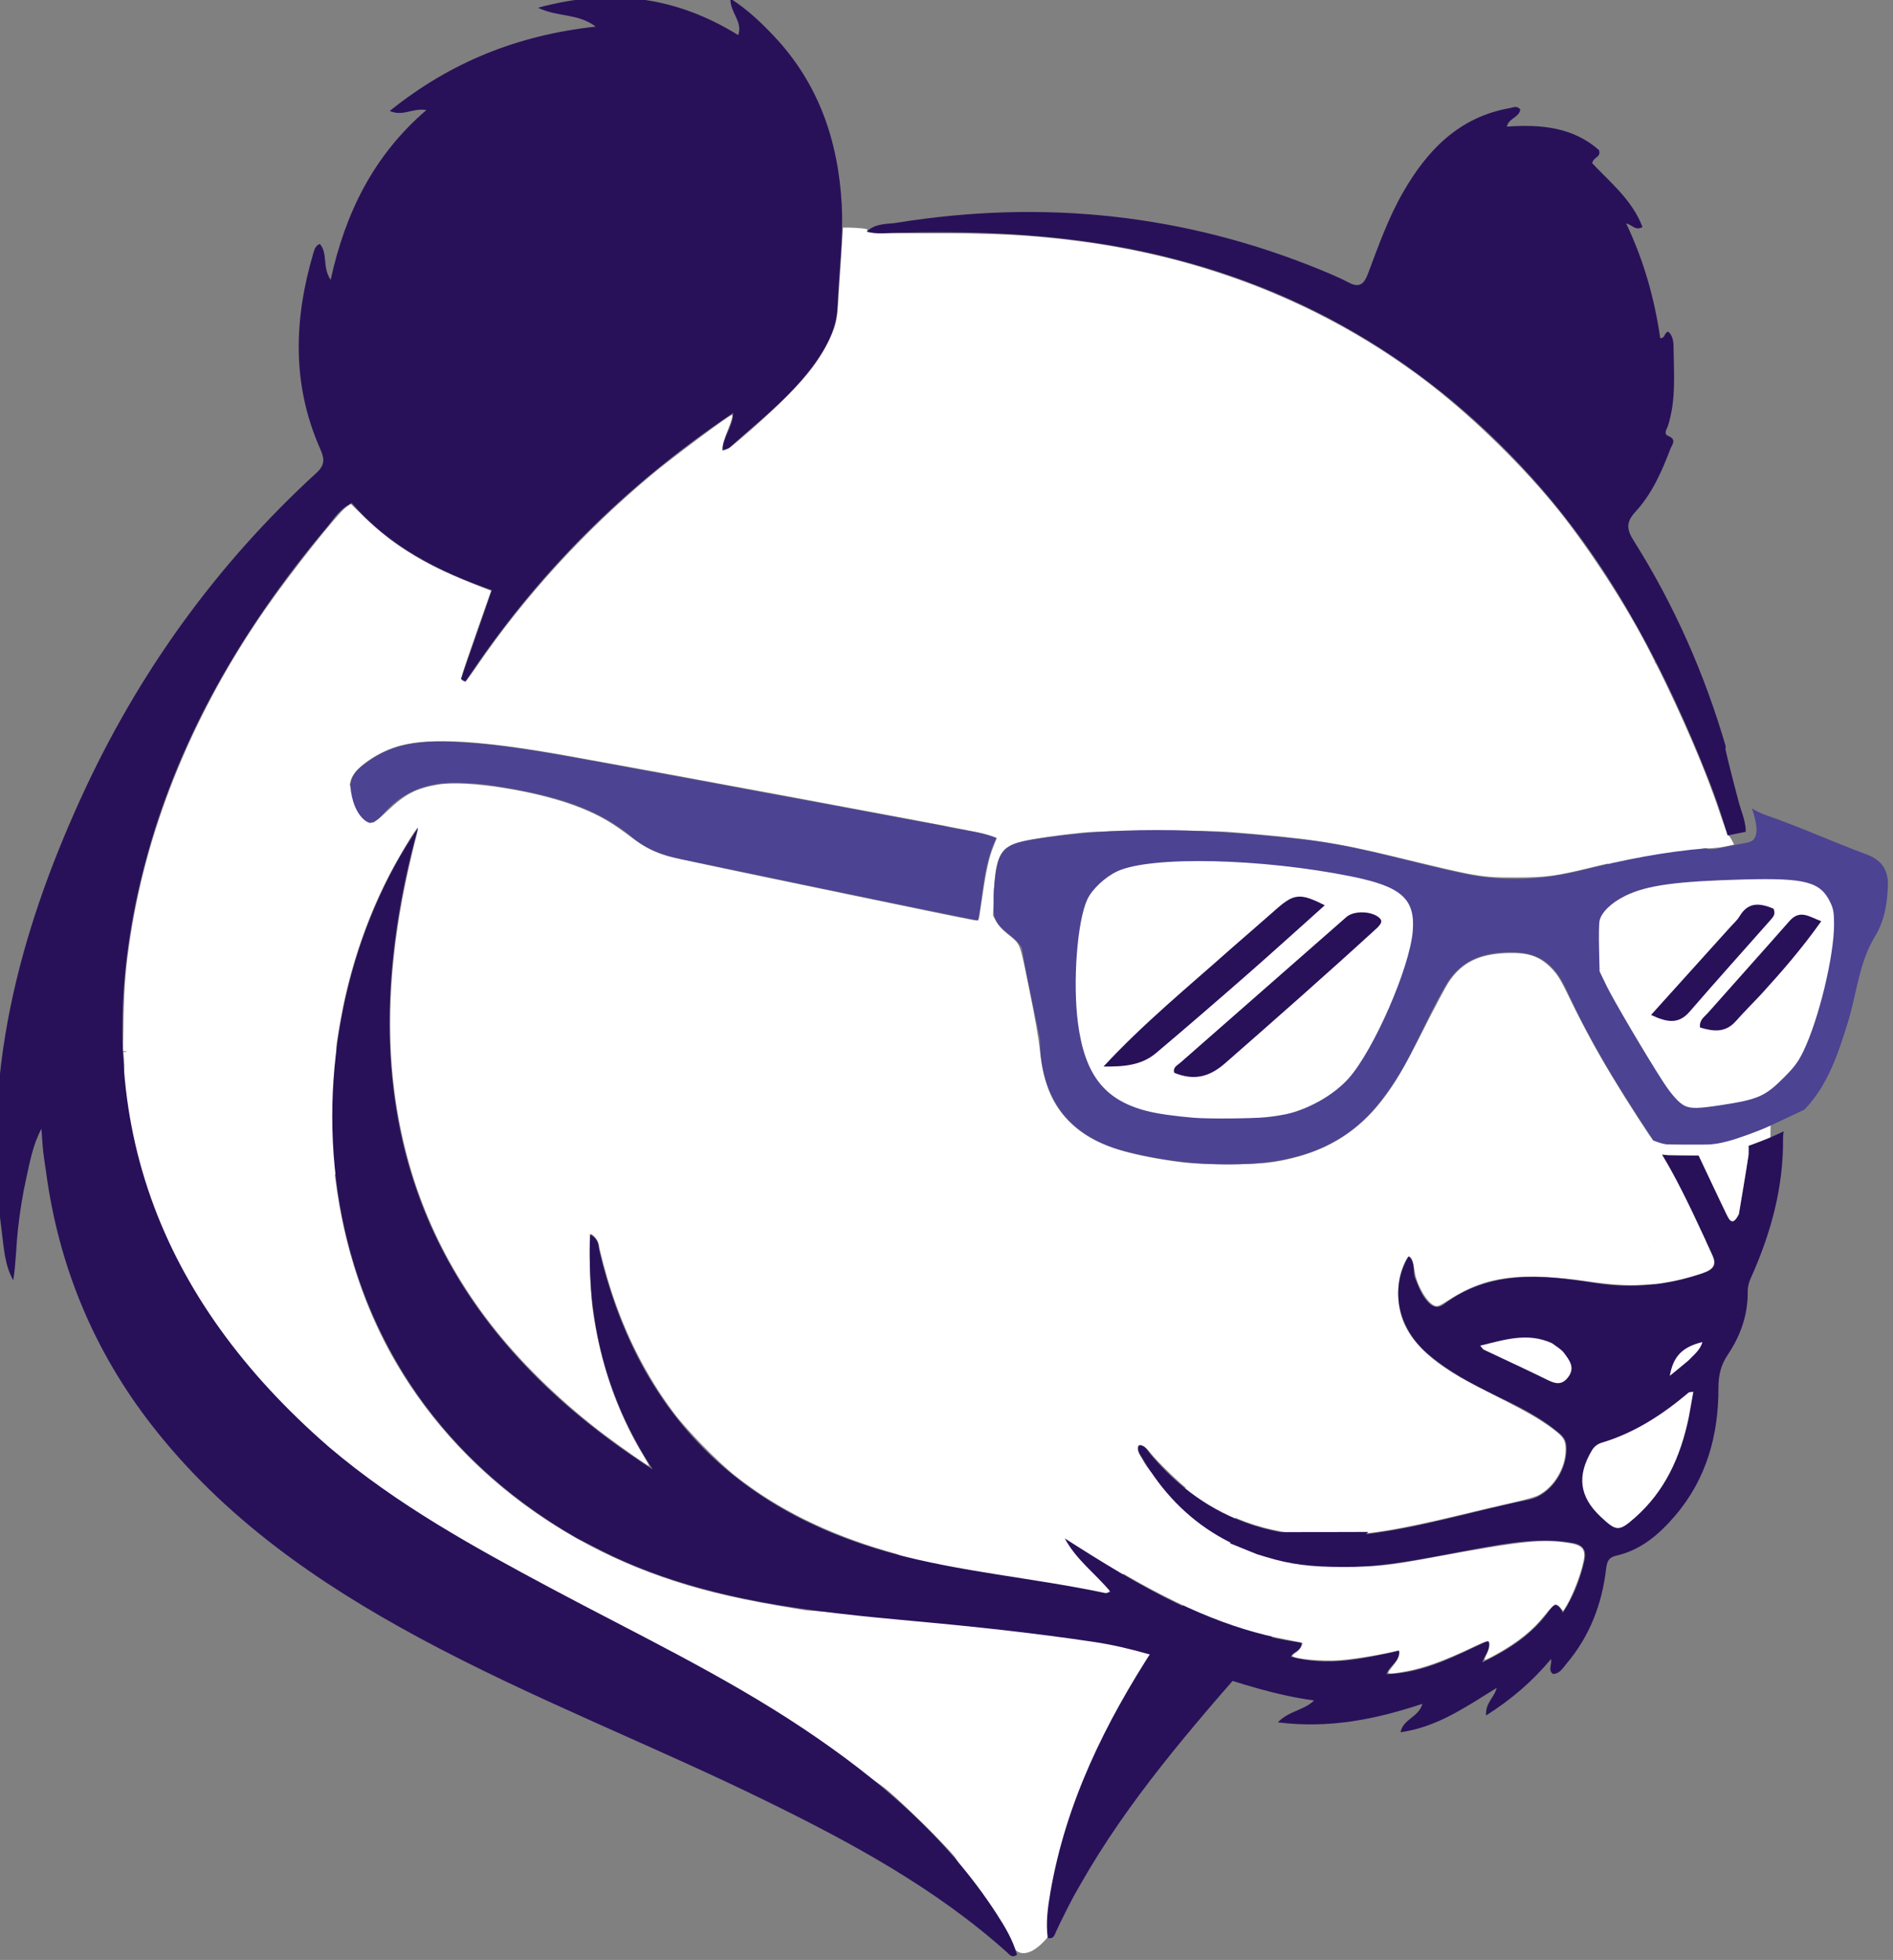
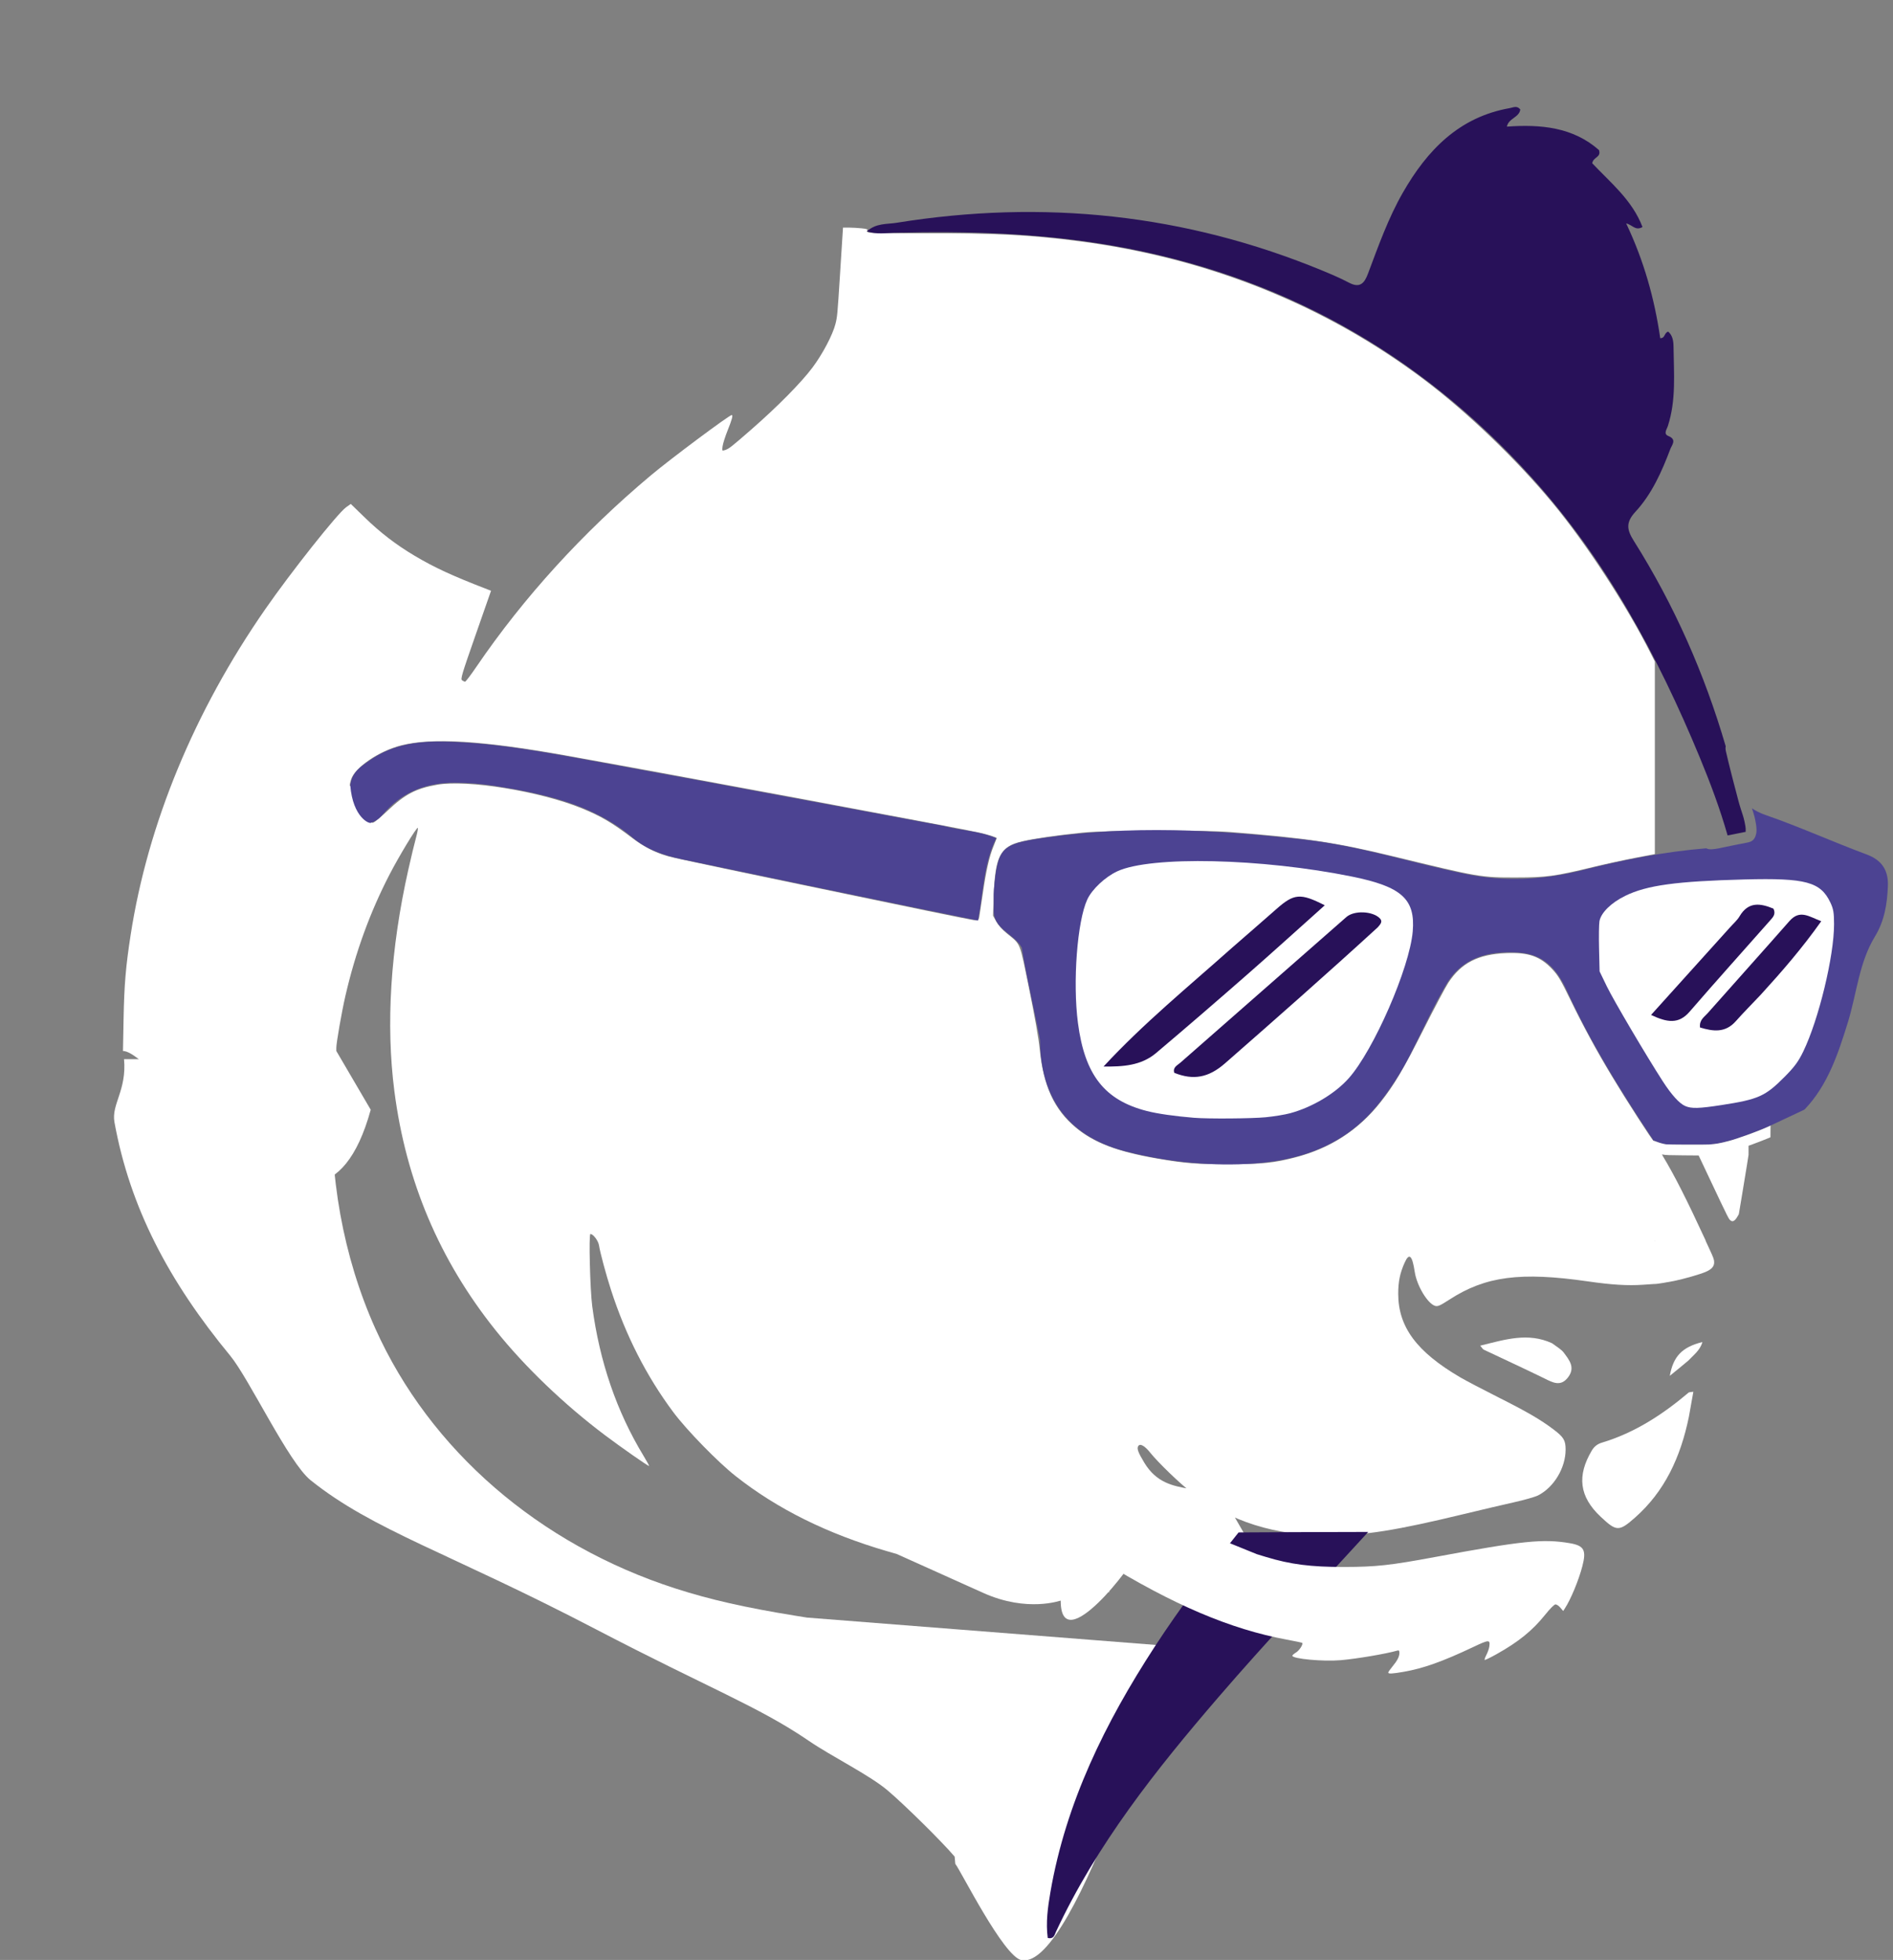
<svg xmlns="http://www.w3.org/2000/svg" xmlns:ns1="http://www.inkscape.org/namespaces/inkscape" xmlns:ns2="http://sodipodi.sourceforge.net/DTD/sodipodi-0.dtd" width="980.583" height="1015.062" viewBox="0 0 259.446 268.569" version="1.1" id="svg75858" ns1:export-filename="panda-it-logo-panda texto.png" ns1:export-xdpi="145.14285" ns1:export-ydpi="145.14285" ns1:version="1.2.2 (b0a8486541, 2022-12-01)" ns2:docname="pandait-logo.svg">
  <rect x="0" y="0" width="259.446" height="268.569" fill="#808080" stroke="none" />
  <ns2:namedview id="namedview75860" pagecolor="#ffffff" bordercolor="#000000" borderopacity="1" ns1:showpageshadow="true" ns1:pageopacity="1" ns1:pagecheckerboard="1" ns1:deskcolor="#b8b8d5" ns1:document-units="mm" showgrid="false" ns1:zoom="0.17883873" ns1:cx="2323.3222" ns1:cy="1358.766" ns1:window-width="1920" ns1:window-height="1015" ns1:window-x="0" ns1:window-y="0" ns1:window-maximized="1" ns1:current-layer="layer1" />
  <defs id="defs75855" />
  <g ns1:label="Capa 1" ns1:groupmode="layer" id="layer1" transform="translate(-34.065,-948.706)">
    <g id="g78991-7-1" transform="matrix(0.981,0,0,0.981,1292.852,529.046)">
      <g id="g72128-9-0" transform="matrix(0.427,0,0,0.427,-1295.158,-112.916)">
        <g id="g78955-1-3" transform="matrix(1.051,0,0,1.051,-262.442,1070.657)">
-           <path style="fill:#ffffff;fill-opacity:1;stroke-width:0.347" d="m 767.244,413.977 c -3.808,-15.967 24.428,-21.608 24.513,-21.523 0.451,0.451 5.947,11.933 9.042,18.887 4.781,10.745 8.513,20.174 11.13,28.116 1.193,3.622 2.347,6.645 2.565,6.717 0.217,0.072 0.705,0.739 1.083,1.481 l 0.689,1.35 -0.785,0.178 c -3.414,0.776 -4.803,0.948 -8.772,1.083 -2.483,0.085 -4.73,10.111 -10.722,10.688 l -17.145,1.651 z" id="path71808-2-0" ns2:nodetypes="scsssscssscs" />
          <path style="fill:#ffffff;fill-opacity:1;stroke-width:0.347" d="m 616.231,680.961 c -2.785,-0.599 -12.367,-2.22 -32.643,-5.524 -8.388,-1.367 -18.562,-3.353 -24.309,-4.747 -2.597,-0.63 -2.522,-0.632 24.416,-0.721 l 27.02,-0.089 6.707,2.539 c 3.418,1.294 2.96,7.523 3.48,8.143 l 0.947,1.129 -1.333,-0.048 c -0.733,-0.026 -2.661,-0.334 -4.285,-0.683 z" id="path71798-7-4" ns2:nodetypes="sssscsscsss" />
-           <path style="fill:#ffffff;fill-opacity:1;stroke-width:0.476" d="m 573.616,764.018 c -3.775,-4.481 -15.398,-15.962 -20.831,-20.578 -5.681,-4.826 -17.358,-10.532 -24.694,-15.545 -15.451,-10.557 -31.063,-16.336 -66.147,-34.632 -46.057,-24.018 -69.261,-30.738 -88.817,-46.397 -6.862,-5.494 -19.155,-31.639 -25.046,-38.778 -19.071,-23.11 -31.186,-46.037 -36.025,-72.661 -1.015,-5.582 3.86,-9.902 2.983,-19.615 l -0.204,-2.259 h 33.064 33.064 l -0.269,1.308 c -0.148,0.719 -0.501,5.052 -0.783,9.629 -1.526,24.709 3.143,50.607 13.138,72.875 16.986,37.843 50.952,67.252 93.495,80.951 10.683,3.44 21.646,5.929 37.16,8.438 l 3.728,0.603 113.429,8.893 c 0,0 -29.634,100.948 -46.619,97.737 -5.592,-1.057 -19.033,-28.081 -20.624,-29.969 z" id="path71769-0-4" ns2:nodetypes="sssssssscccsssssccss" />
+           <path style="fill:#ffffff;fill-opacity:1;stroke-width:0.476" d="m 573.616,764.018 c -3.775,-4.481 -15.398,-15.962 -20.831,-20.578 -5.681,-4.826 -17.358,-10.532 -24.694,-15.545 -15.451,-10.557 -31.063,-16.336 -66.147,-34.632 -46.057,-24.018 -69.261,-30.738 -88.817,-46.397 -6.862,-5.494 -19.155,-31.639 -25.046,-38.778 -19.071,-23.11 -31.186,-46.037 -36.025,-72.661 -1.015,-5.582 3.86,-9.902 2.983,-19.615 h 33.064 33.064 l -0.269,1.308 c -0.148,0.719 -0.501,5.052 -0.783,9.629 -1.526,24.709 3.143,50.607 13.138,72.875 16.986,37.843 50.952,67.252 93.495,80.951 10.683,3.44 21.646,5.929 37.16,8.438 l 3.728,0.603 113.429,8.893 c 0,0 -29.634,100.948 -46.619,97.737 -5.592,-1.057 -19.033,-28.081 -20.624,-29.969 z" id="path71769-0-4" ns2:nodetypes="sssssssscccsssssccss" />
          <path style="fill:#ffffff;fill-opacity:1;stroke-width:0.347" d="m 552.68,668.986 c -18.734,-5.466 -34.225,-13.144 -47.264,-23.427 -5.504,-4.34 -15.165,-14.24 -19.327,-19.805 -8.376,-11.198 -14.886,-23.962 -19.469,-38.173 -1.557,-4.827 -3.363,-11.539 -3.715,-13.809 -0.223,-1.439 -1.812,-3.555 -2.669,-3.555 -0.554,0 -0.122,17.319 0.562,22.501 2.269,17.202 7.605,32.765 15.95,46.519 1.072,1.767 1.857,3.212 1.746,3.212 -0.371,0 -8.912,-5.97 -13.724,-9.593 -12.812,-9.646 -24.982,-21.321 -34.078,-32.692 -17.47,-21.84 -27.895,-46.469 -31.492,-74.398 -2.684,-20.838 -1.214,-44.18 4.34,-68.933 0.857,-3.82 1.937,-8.313 2.399,-9.984 0.462,-1.671 0.704,-3.039 0.536,-3.039 -0.491,0 -5.79,8.758 -8.72,14.41 -6.121,11.809 -10.67,24.3 -13.809,37.923 -1.137,4.933 -2.818,14.546 -2.818,16.112 v 1.008 l 10.707,18.285 c -16.776,61.03 -66.057,-18.285 -77.127,-18.285 l 0.192,-10.158 c 0.199,-10.495 0.676,-16.137 2.191,-25.93 5.356,-34.613 19.817,-69.606 41.916,-101.431 8.091,-11.651 22.483,-29.793 25.152,-31.705 l 1.468,-1.052 4.262,4.144 c 4.937,4.801 9.87,8.588 15.639,12.008 6.238,3.698 11.66,6.197 22.689,10.459 l 1.076,0.416 -4.796,13.717 c -4.346,12.431 -4.742,13.758 -4.222,14.151 0.316,0.239 0.74,0.431 0.942,0.427 0.202,-0.004 1.774,-2.072 3.493,-4.596 14.743,-21.646 33.23,-41.93 54.348,-59.629 6.208,-5.203 24.396,-18.766 25.166,-18.766 0.45,0 0.086,1.381 -1.222,4.642 -0.774,1.929 -1.501,4.191 -1.615,5.029 -0.203,1.48 -0.186,1.515 0.625,1.272 1.303,-0.39 1.835,-0.803 8.3,-6.44 8.081,-7.046 15.525,-14.577 19.036,-19.262 3.145,-4.196 6.322,-10.222 7.17,-13.601 0.567,-2.259 0.607,-2.697 1.393,-15.049 0.273,-4.297 0.599,-9.415 0.724,-11.373 l 0.227,-3.56 h 1.822 c 1.002,0 2.783,0.1 3.958,0.223 1.646,0.172 2.054,0.322 1.778,0.655 -0.266,0.321 -0.11,0.497 0.606,0.685 0.53,0.14 8.387,0.228 17.46,0.196 21.112,-0.074 32.654,0.519 47.576,2.445 40.298,5.202 76.938,19.888 107.869,43.237 13.425,10.134 28.662,24.776 39.894,38.335 10.483,12.655 22.955,31.779 30.514,46.79 l 1.262,2.505 v 29.965 29.965 l -6.094,1.161 c -3.352,0.638 -9.241,1.922 -13.087,2.852 -12.009,2.905 -14.511,3.244 -24.054,3.258 -10.913,0.017 -11.52,-0.088 -38.2,-6.568 -17.737,-4.308 -26.914,-5.679 -50.528,-7.551 -9.103,-0.721 -38.49,-0.614 -46.187,0.169 -7.908,0.804 -15.041,1.835 -18.855,2.724 -6.801,1.585 -8.389,4.649 -8.813,17.006 l -0.21,6.115 0.977,1.796 c 0.613,1.126 1.829,2.494 3.261,3.668 4.507,3.695 3.933,2.271 7.029,17.445 1.722,8.438 2.94,15.381 3.257,18.562 1.154,11.563 4.494,18.843 11.229,24.475 5.647,4.722 13.03,7.528 25.435,9.667 8.488,1.464 12.142,1.751 22.183,1.741 10.271,-0.01 14.134,-0.4 20.615,-2.085 10.99,-2.856 19.65,-8.436 26.565,-17.118 4.219,-5.297 7.218,-10.359 13.429,-22.67 3.338,-6.616 6.822,-13.181 7.742,-14.59 4.026,-6.163 9.261,-8.854 17.946,-9.226 6.994,-0.3 10.666,0.98 14.464,5.039 1.768,1.89 2.607,3.3 5.487,9.221 4.139,8.508 8.138,15.879 13.063,24.073 4.536,7.547 12.592,20.032 13.028,20.19 0.188,0.068 0.318,9.174 0.318,22.279 v 22.163 l -3.73,0.254 c -4.736,0.323 -9.708,0.019 -17.037,-1.04 -21.087,-3.048 -31.965,-1.619 -43.22,5.676 -2.803,1.817 -3.551,2.155 -4.333,1.959 -2.344,-0.588 -5.772,-6.243 -6.428,-10.602 -0.78,-5.187 -1.72,-6.046 -3.144,-2.873 -1.447,3.225 -1.995,5.868 -1.998,9.645 -0.009,10.348 5.735,18.102 19.291,26.042 1.719,1.007 7.052,3.806 11.851,6.219 9.032,4.543 13.197,6.967 17.258,10.046 3.119,2.365 3.708,3.354 3.708,6.228 0,5.711 -3.647,11.774 -8.582,14.268 -0.914,0.462 -4.24,1.414 -7.392,2.116 -3.151,0.702 -10.261,2.371 -15.8,3.709 -20.955,5.062 -30.66,6.608 -41.673,6.639 -17.128,0.048 -30.529,-4.164 -43.235,-13.589 -3.139,-2.329 -10.172,-9.104 -12.568,-12.107 -1.778,-2.23 -3.207,-3.032 -3.795,-2.13 -0.491,0.753 -0.045,1.979 1.877,5.161 7.613,12.604 20.537,3.77 27.669,16.122 l 7.131,12.35 -25.698,0.004 -25.698,0.004 -3.011,9.687 c -0.799,2.572 9.278,-6.975 -5.15,-14.42 -0.222,-0.115 20.715,4.63 21.479,5.721 0.764,1.091 -22.735,32.189 -22.735,13.474 0,-0.087 -10.325,3.804 -24.13,-2.405 l -26.878,-12.09 -2.952,-0.861 z m 28.607,-197.48 c 0.114,-0.621 0.603,-3.853 1.085,-7.182 1.052,-7.265 2.013,-11.508 3.346,-14.779 0.546,-1.339 0.993,-2.472 0.993,-2.517 0.004,-0.272 -2.81,-1.166 -5.603,-1.779 -7.252,-1.593 -97.582,-18.431 -128.829,-24.015 -25.62,-4.578 -41.345,-5.536 -50.925,-3.102 -7.009,1.781 -14.522,6.915 -15.655,10.698 -0.575,1.92 -0.519,2.133 0.565,2.133 1.786,0 3.994,1.418 4.849,3.112 0.65,1.289 0.781,2.115 0.781,4.916 0,3.28 0.019,3.362 0.751,3.17 0.413,-0.108 2.415,-1.773 4.449,-3.701 5.408,-5.125 8.821,-6.912 15.406,-8.066 9.456,-1.658 32.12,2.038 45.101,7.355 5.943,2.434 9.409,4.475 15.687,9.236 3.62,2.745 6.987,4.466 11.021,5.631 2.538,0.733 17.824,3.954 80.872,17.038 7.735,1.605 14.477,2.933 14.981,2.95 0.769,0.026 0.95,-0.151 1.124,-1.098 z" id="path71794-9-4" ns2:nodetypes="cssssssssssssssssscccsssscssscsssssssssssssscssssssssscccsssssssscsssssscsssssssssscsssssscssssssssssssscccssssscccssssssssssssssssssss" />
-           <path d="m 349.364,476.441 c -40.957,59.734 -42.165,168.32 49.316,220.953 4.19,2.125 7.997,4.199 11.924,6.016 29.723,13.753 61.671,17.044 93.719,19.959 18.546,1.687 37.049,3.676 55.492,6.438 23.563,3.529 44.895,15.037 68.516,18.211 -3.004,3.046 -7.658,3.128 -11.301,6.816 15.887,1.993 30.328,-0.877 45.025,-5.77 -1.185,4.268 -5.969,4.639 -6.807,8.855 11.512,-1.636 20.42,-7.955 29.938,-13.816 -0.762,3.076 -3.569,4.638 -3.314,8.594 8.005,-5.072 14.472,-10.686 20.23,-17.574 0.327,1.833 -1.017,3.388 0.574,4.65 2.129,-0.031 3.045,-1.796 4.188,-3.143 7.229,-8.52 11.071,-18.501 12.371,-29.494 0.262,-2.215 0.655,-3.617 3.203,-4.195 7.657,-1.736 13.346,-6.64 18.275,-12.408 9.775,-11.438 13.532,-25.035 13.502,-39.801 -0.008,-3.806 0.71,-7.061 2.885,-10.287 3.973,-5.895 6.318,-12.456 6.229,-19.703 -0.019,-1.541 0.397,-2.94 1.021,-4.33 6.205,-13.816 10.144,-28.157 9.979,-43.438 -0.008,-0.734 0.058,-1.431 0.203,-2.1 -0.073,0.036 -0.148,0.069 -0.221,0.105 -1.474,0.701 -2.962,1.365 -4.453,2.027 -1.152,0.491 -2.329,0.921 -3.492,1.385 -0.926,0.35 -1.856,0.69 -2.791,1.016 0.168,1.084 0.084,2.318 -0.027,3.088 -0.875,6.057 -1.952,12.084 -2.953,18.123 -1.719,3.629 -2.855,2.3 -3.814,0.293 -2.904,-6.078 -5.783,-12.203 -8.773,-18.529 -0.884,-5.1e-4 -1.768,-0.002 -2.652,-0.002 -0.897,-4e-5 -1.794,9.3e-4 -2.691,0 -0.65,-10e-4 -1.299,-0.003 -1.949,-0.008 -0.64,-0.006 -1.28,-0.013 -1.92,-0.041 -0.681,-0.035 -1.363,-0.084 -2.033,-0.215 -0.037,-0.008 -0.074,-0.019 -0.111,-0.027 6.078,10.064 10.801,20.746 15.74,31.359 1.392,2.991 0.266,4.443 -2.756,5.504 -11.075,3.888 -22.314,4.953 -33.928,3.121 -16.313,-2.574 -32.558,-4.152 -47.01,6.658 -1.812,1.356 -3.378,0.87 -4.854,-0.652 -2.038,-2.103 -2.925,-4.787 -4.033,-7.398 -0.927,-2.184 0.255,-5.036 -2.059,-6.904 -5.957,10.132 -3.482,22.324 6.213,30.57 6.266,5.33 13.518,9.132 20.859,12.721 6.591,3.222 13.226,6.337 18.957,11.029 1.419,1.161 2.831,2.191 3.061,4.305 0.783,7.224 -4.588,15.692 -11.6,17.115 -16.621,3.374 -32.867,8.496 -49.752,10.627 -26.951,3.401 -50.166,-3.422 -68.109,-24.781 -0.964,-1.148 -1.627,-2.909 -3.631,-2.67 -0.618,1.772 0.469,2.786 1.105,3.877 12.437,21.335 31.513,31.777 55.676,33.721 16.498,1.327 32.411,-2.631 48.455,-5.496 9.812,-1.753 19.647,-3.589 29.732,-1.834 3.514,0.612 4.491,2.386 3.773,5.541 -1.295,5.689 -3.332,11.072 -6.719,16.217 -2.244,-4.598 -3.624,-1.419 -4.91,0.273 -5.161,6.791 -12.012,11.232 -20.166,15.201 0.787,-2.53 2.774,-3.899 1.828,-6.773 -10.122,4.723 -20.005,10.066 -31.623,10.436 0.839,-2.79 4.029,-3.647 3.914,-7.277 -11.177,2.443 -22.269,4.968 -33.729,1.824 0.927,-1.885 3.473,-1.664 3.281,-4.35 -27.498,-3.793 -50.685,-17.802 -73.643,-32.475 3.522,6.628 9.503,10.933 14.246,16.635 -0.936,0.25 -1.28,0.459 -1.564,0.398 -22.28,-4.74 -45.158,-6.524 -67.131,-12.598 -48.636,-13.445 -78.957,-44.884 -90.5,-94.195 -0.32,-1.369 0.068,-3.299 -2.801,-4.809 -1.15,27.046 5.055,51.112 19.465,73.104 -74.24,-47.698 -96.385,-114.762 -73.076,-199.672 z" id="path71413-3-4" style="fill:#281159;fill-opacity:1" transform="translate(57.185,-32.609)" />
-           <path fill="#000000" opacity="1" stroke="none" d="m 321.757,669.224 c 21.13,17.931 44.929,31.003 68.898,43.813 26.581,14.207 53.872,27.148 78.998,43.96 23.308,15.596 44.367,33.578 59.808,57.38 2.603,4.012 5.08,8.127 6.386,12.793 -1.587,1.147 -2.353,-0.077 -3.124,-0.767 -22.341,-19.999 -48.4,-34.074 -75.082,-47.152 -35.741,-17.518 -72.97,-31.875 -108.044,-50.808 -31.629,-17.074 -60.738,-37.343 -83.097,-66.08 -18.106,-23.27 -28.981,-49.569 -32.911,-78.766 -0.288,-2.14 -0.664,-4.27 -0.898,-6.416 -0.233,-2.138 -0.339,-4.289 -0.552,-7.121 -2.704,5.131 -3.568,10.239 -4.677,15.202 -1.194,5.344 -2.055,10.789 -2.648,16.235 -0.567,5.197 -0.603,10.453 -1.444,15.754 -2.738,-4.822 -2.922,-10.231 -3.619,-15.452 -6.346,-47.527 5.156,-91.866 24.666,-134.615 17.641,-38.653 42.003,-72.578 73.392,-101.305 3.019,-2.763 2.206,-4.927 0.932,-7.839 -8.696,-19.892 -7.974,-40.124 -1.952,-60.504 0.32,-1.082 0.617,-2.266 2.01,-2.879 2.596,3.012 0.689,7.244 3.38,11.175 4.54,-20.682 13.233,-38.608 29.811,-52.84 -4.428,-0.721 -7.231,2.131 -11.417,0.288 18.874,-15.168 39.716,-23.578 64.134,-26.248 -5.679,-4.254 -11.809,-2.871 -17.976,-5.88 22.791,-6.19 43.053,-3.426 62.332,8.528 1.446,-4.334 -2.468,-6.78 -2.454,-11.394 5.509,3.54 9.603,7.518 13.463,11.586 13.941,14.692 20.124,32.621 21.207,52.555 0.571,10.516 -0.917,20.949 -1.29,31.427 -0.301,8.459 -4.676,15.155 -9.743,21.452 -6.937,8.621 -15.712,15.343 -23.86,22.709 -0.433,0.391 -1.166,0.45 -2.15,0.804 -0.073,-4.024 3.066,-6.779 3.255,-11.553 -33.8,22.692 -61.376,50.272 -83.321,83.587 -0.477,-0.252 -0.955,-0.504 -1.432,-0.755 3.15,-9.049 6.3,-18.099 9.627,-27.659 -16.791,-5.895 -32.097,-13.706 -43.62,-27.119 -3.756,1.808 -5.451,4.8 -7.55,7.301 -28.141,33.523 -49.446,70.748 -58.99,113.774 -15.402,69.432 6.165,126.523 59.55,172.829 z" id="path71263-6-7" transform="translate(57.185,-32.609)" style="fill:#281159;fill-opacity:1" />
          <path style="fill:#281159;fill-opacity:1" d="m 662.009,663.113 c -9.198,11.521 -18.107,23.265 -26.169,35.661 -15.291,23.509 -27.575,48.327 -32.404,76.284 -0.814,4.713 -1.472,9.47 -0.837,14.274 1.91,0.431 2.132,-0.998 2.569,-1.935 12.669,-27.176 31.089,-50.37 50.472,-72.892 15.13,-17.579 31.094,-34.419 46.732,-51.546 -6.407,0.014 -11.285,0.019 -22.743,0.063 -0.802,0.003 -9.135,0.049 -17.62,0.091 z" id="path78922-0-6" />
          <path d="m 746.403,651.928 c -0.484,2.72 -0.935,5.255 -1.387,7.789 -2.611,12.666 -7.531,23.211 -16.75,31.369 -5.053,4.471 -5.82,4.354 -10.752,-0.281 -6.599,-6.202 -7.431,-12.702 -2.689,-20.633 0.734,-1.227 1.789,-2 3.078,-2.387 10.238,-3.067 18.947,-8.763 27.016,-15.584 0.206,-0.174 0.602,-0.121 1.484,-0.273 z" id="path71425-6-3" style="fill:#ffffff" transform="translate(57.185,-32.609)" />
          <path d="m 749.22,636.459 c -0.706,2.583 -2.767,4.051 -4.426,5.818 -2.149,1.803 -3.798,3.141 -5.723,4.701 1.099,-6.14 3.891,-8.953 10.148,-10.52 z" id="path71423-2-1" style="fill:#ffffff" transform="translate(57.185,-32.609)" />
          <path d="m 691.276,635.211 c 3.694,-0.388 7.374,-0.108 11.137,1.627 1.669,1.242 2.909,1.92 3.672,2.951 1.66,2.241 3.616,4.559 1.373,7.574 -2.328,3.13 -4.785,1.72 -7.438,0.418 -6.257,-3.071 -12.601,-5.969 -18.898,-8.959 -0.26,-0.123 -0.417,-0.465 -1.07,-1.232 3.823,-0.935 7.531,-1.991 11.225,-2.379 z" id="path71421-6-7" style="fill:#ffffff" transform="translate(57.185,-32.609)" />
          <path d="m 758.731,493.666 c 6.245,-0.16 12.383,0.062 18.527,0.721 8.82,0.945 12.529,4.964 12.391,13.707 -0.236,14.875 -4.17,28.888 -10.652,42.197 -5.615,11.528 -16.181,14.064 -27.682,15.641 -7.982,1.095 -12.741,-1.463 -16.41,-8.518 -4.289,-8.246 -9.653,-15.927 -14.338,-23.977 -4.327,-7.435 -7.462,-15.166 -5.406,-24.154 1.14,-4.987 3.817,-8.411 8.473,-10.303 5.109,-2.076 10.409,-3.417 15.938,-3.75 6.565,-0.864 12.915,-1.405 19.16,-1.564 z" id="path71419-1-5" transform="translate(57.185,-32.609)" />
          <path d="m 588.347,489.053 c 20.213,-0.195 40.273,1.282 59.756,7.029 9.025,2.662 12.006,8.435 10.008,17.662 -3.029,13.986 -8.686,26.904 -16.256,38.988 -4.988,7.962 -12.096,13.391 -21.232,15.586 -17.065,4.099 -34.055,2.982 -50.836,-1.791 -7.072,-2.012 -11.871,-6.736 -14.135,-13.684 -1.49,-4.572 -3.034,-11.931 -3.607,-17.326 -0.582,-2.637 -0.05,-14.296 0.01,-22.369 1.11,-2.021 1.504,-4.229 2.02,-6.338 2.622,-10.732 7.199,-14.882 17.848,-16.697 5.469,-0.932 10.941,-1.008 16.426,-1.061 z" id="path71417-8-9" transform="translate(57.185,-32.609)" />
-           <path d="m 763.077,477.555 c -0.019,-0.002 -0.087,0.01 -0.113,0.019 -0.027,0.01 -0.058,0.03 -0.104,0.055 0.008,-0.002 0.017,-0.004 0.025,-0.006 0.063,-0.02 0.134,-0.025 0.189,-0.06 0.008,-0.005 0.008,-0.007 0.002,-0.008 z" id="path71415-7-6" transform="translate(57.185,-32.609)" />
          <path d="m 764.64,470.328 c 0.369,1.126 0.741,2.254 0.979,3.416 0.271,1.366 0.567,2.75 0.404,4.15 -0.259,1.491 -0.792,2.619 -2.385,3.008 -0.924,0.209 -1.857,0.389 -2.789,0.555 -1.455,0.266 -2.897,0.6 -4.35,0.881 -1.439,0.31 -2.883,0.658 -4.355,0.748 -0.74,0.045 -1.313,-0.082 -1.723,-0.307 -13.039,1.061 -25.814,3.591 -38.494,6.793 -12.096,3.054 -24.438,3.711 -36.646,1.16 -16.745,-3.498 -33.068,-8.754 -50.211,-10.68 -27.067,-3.04 -54.062,-4.506 -81.139,-0.484 -12.973,1.927 -14.08,3.014 -15.273,16.057 -0.181,1.974 0.041,3.981 -0.068,5.965 -0.352,6.377 6.307,7.709 8.73,12.096 1.483,9.546 5.667,27.458 5.684,28.959 0.226,20.831 11.796,30.733 27,34.562 12.184,3.069 24.603,4.408 37.117,3.838 15.824,-0.72 30.176,-5.281 40.738,-18.064 4.151,-5.024 7.628,-10.503 10.58,-16.314 3.62,-7.126 6.93,-14.431 10.938,-21.332 4.928,-8.488 13.057,-10.645 22.346,-10.123 8.069,0.453 12.195,5.075 15.398,12.096 7.413,16.246 16.894,31.407 26.766,46.238 0.04,0.06 0.071,0.125 0.111,0.186 0.298,0.109 0.599,0.209 0.893,0.33 0.408,0.132 0.792,0.329 1.205,0.447 0.453,0.089 0.893,0.225 1.346,0.316 0.503,0.093 1.014,0.125 1.523,0.15 0.593,0.026 1.188,0.031 1.781,0.037 0.641,0.005 1.283,0.005 1.924,0.006 0.896,8.7e-4 1.79,0.002 2.686,0.002 1.617,1.2e-4 3.236,-2e-5 4.854,0 0.967,-0.064 1.942,-0.093 2.902,-0.23 0.389,-0.057 0.779,-0.117 1.168,-0.184 0.271,-0.07 0.539,-0.098 0.811,-0.162 0.156,-0.033 0.314,-0.058 0.469,-0.096 0.9,-0.223 1.793,-0.473 2.693,-0.695 1.117,-0.303 2.199,-0.715 3.291,-1.096 1.225,-0.4 2.432,-0.855 3.637,-1.311 1.117,-0.449 2.251,-0.855 3.357,-1.33 1.45,-0.645 2.898,-1.291 4.332,-1.973 1.621,-0.804 3.28,-1.527 4.912,-2.307 1.069,-0.53 2.149,-1.036 3.23,-1.539 7.186,-7.499 10.45,-17.271 13.523,-27.244 2.736,-8.878 3.444,-18.485 8.365,-26.555 3.039,-4.983 3.834,-10.209 4.062,-15.709 0.199,-4.809 -1.731,-8.076 -6.592,-9.883 -10.611,-3.945 -20.95,-8.646 -31.641,-12.342 -1.638,-0.566 -2.935,-1.257 -4.09,-2.037 z" id="path71411-9-2" style="fill:#4c4392;fill-opacity:1" transform="translate(57.185,-32.609)" />
          <path d="m 690.911,252.045 c -0.552,0.033 -1.109,0.253 -1.648,0.348 -15.831,2.782 -25.737,13.122 -33.297,26.318 -4.57,7.977 -7.63,16.646 -10.855,25.217 -1.127,2.994 -2.509,4.585 -5.879,2.818 -2.651,-1.39 -5.418,-2.578 -8.188,-3.723 -42.801,-17.691 -87.096,-22.291 -132.703,-14.932 -2.958,0.477 -6.318,0.051 -9.215,2.648 3.107,1.043 5.909,0.522 8.65,0.453 22.672,-0.571 45.231,0.103 67.676,3.992 51.815,8.979 95.213,33.095 130.418,71.977 23.221,25.646 39.411,55.623 52.545,87.371 3.271,7.906 6.286,15.932 8.654,24.254 1.057,-0.219 2.114,-0.442 3.176,-0.637 0.817,-0.149 1.635,-0.303 2.445,-0.486 -7.8e-4,-0.06 0.002,-0.193 0.004,-0.244 0.071,-1.021 -0.178,-2.029 -0.375,-3.023 -0.278,-1.313 -0.733,-2.578 -1.143,-3.854 -0.543,-1.658 -0.949,-3.356 -1.395,-5.041 -0.583,-2.134 -1.112,-4.282 -1.67,-6.422 -0.562,-2.163 -1.068,-4.34 -1.58,-6.516 -0.139,-0.593 -0.141,-1.101 -0.051,-1.52 -6.577,-22.534 -16.001,-43.934 -28.602,-63.938 -2.142,-3.4 -2.616,-5.698 0.477,-9.041 5.126,-5.541 8.211,-12.495 10.875,-19.535 0.479,-1.264 2.149,-2.974 -0.613,-4.08 -1.621,-0.649 -0.476,-2.084 -0.164,-3.043 2.646,-8.123 1.873,-16.479 1.779,-24.785 -0.02,-1.741 -0.295,-3.513 -1.664,-4.65 -1.337,0.396 -0.878,2.09 -2.473,2.033 -1.777,-12.273 -5.092,-24.142 -10.605,-35.721 1.998,0.461 2.848,2.398 5.082,1.129 -3.166,-8.382 -10.089,-13.95 -15.654,-19.854 0.372,-2.037 2.838,-1.749 2.115,-4.092 -8.095,-7.148 -18.14,-8.066 -28.682,-7.307 0.529,-2.63 3.873,-2.829 4.174,-5.342 -0.515,-0.654 -1.063,-0.808 -1.615,-0.775 z" id="path71265-2-1" transform="translate(57.185,-32.609)" style="fill:#281159;fill-opacity:1" />
          <path fill="#000000" opacity="1" stroke="none" d="m 512.937,475.814 c 5.51,1.48 10.933,1.515 16.456,3.823 -3.978,8.027 -3.989,16.766 -5.685,25.634 -11.992,-2.455 -23.534,-4.796 -35.067,-7.185 -19.055,-3.947 -38.108,-7.905 -57.153,-11.902 -5.57,-1.169 -10.797,-2.933 -15.339,-6.75 -12.361,-10.389 -27.534,-13.632 -42.916,-16.076 -4.09,-0.65 -8.274,-0.967 -12.416,-0.977 -8.325,-0.019 -15.69,2.537 -21.491,8.857 -1.198,1.304 -2.28,2.865 -4.548,3.571 -0.417,0.567 -5.697,-1.591 -6.485,-11.571 0.467,-4.298 3.481,-6.014 6.091,-7.856 7.458,-5.264 15.991,-6.078 24.815,-5.775 16.198,0.556 32.039,3.692 47.9,6.585 35.158,6.412 70.279,13.025 105.838,19.622 z" id="path71267-0-7" style="fill:#4c4392;fill-opacity:1" transform="translate(57.185,-32.609)" ns2:nodetypes="cccssssssccccsc" />
          <path style="fill:#ffffff;fill-opacity:1;stroke-width:1.389" d="m 643.266,519.712 c -0.405,-0.656 11.533,-11.907 26.529,-25.003 21.286,-18.588 28.114,-23.811 31.133,-23.811 2.127,0 4.211,0.557 4.632,1.238 0.666,1.078 -38.759,37.294 -49.754,45.704 -4.002,3.061 -11.146,4.128 -12.54,1.873 z" id="path71784-2-85" />
          <path style="fill:#ffffff;fill-opacity:1;stroke-width:0.347" d="m 708.605,706.727 c 0,-0.173 0.556,-0.98 1.237,-1.795 1.567,-1.875 2.236,-3.169 2.236,-4.322 0,-0.701 -0.139,-0.869 -0.608,-0.733 -3.542,1.024 -12.621,2.565 -17.698,3.004 -5.426,0.469 -15.032,-0.423 -15.032,-1.397 0,-0.16 0.529,-0.617 1.175,-1.016 1.055,-0.652 2.282,-2.588 1.89,-2.98 -0.085,-0.085 -2.255,-0.543 -4.822,-1.017 -17.502,-3.235 -35.312,-10.814 -57.452,-24.448 l -3.473,-2.139 24.719,-10.938 26.924,10.937 2.828,0.86 c 7.647,2.326 13.981,3.137 24.359,3.116 9.958,-0.02 14.305,-0.495 28.32,-3.101 27.203,-5.057 33.567,-5.712 41.869,-4.306 4.508,0.763 5.269,2.15 3.951,7.194 -1.152,4.407 -3.611,10.33 -5.461,13.153 l -0.505,0.77 -0.867,-1.03 c -0.477,-0.567 -1.156,-1.03 -1.51,-1.03 -0.395,0 -1.67,1.276 -3.304,3.308 -3.907,4.858 -8.249,8.374 -15.012,12.158 -1.963,1.098 -3.65,1.915 -3.749,1.815 -0.1,-0.1 0.146,-0.808 0.546,-1.575 0.4,-0.767 0.803,-1.918 0.897,-2.559 0.325,-2.224 -0.065,-2.218 -4.915,0.082 -9.591,4.549 -15.643,6.704 -21.812,7.77 -3.532,0.61 -4.729,0.665 -4.729,0.218 z" id="path71796-3-7" ns2:nodetypes="sssssssssscccsssssscsssssssssss" />
          <path style="fill:#ffffff;fill-opacity:1;stroke-width:0.061" d="m 741.472,561.443 c -0.05,-14.367 50.013,-19.893 49.802,-20.147 -0.121,-0.145 0.003,-0.113 0.968,0.253 0.9,0.341 2.011,0.645 2.815,0.77 0.636,0.099 11.964,0.147 13.378,0.057 2.048,-0.131 3.496,-0.384 6.108,-1.071 2.76,-0.725 8.994,-2.976 12.014,-4.337 l 1.064,-0.48 -0.016,1.815 -0.016,1.815 -0.553,0.24 c -0.761,0.33 -4.084,1.619 -5.279,2.047 l -0.982,0.352 -0.002,1.42 -0.002,1.42 -0.477,3.039 c -0.262,1.671 -0.944,5.825 -1.515,9.231 l -1.038,6.192 -0.318,0.561 c -0.615,1.083 -1.088,1.56 -1.604,1.617 -0.223,0.025 -0.308,-0.002 -0.567,-0.176 -0.653,-0.44 -0.497,-0.13 -7.144,-14.202 l -2.871,-6.078 -4.754,-0.037 c -4.53,-0.035 -5.524,-0.073 -6.344,-0.241 -0.165,-0.034 -0.312,-0.051 -0.325,-0.037 -0.013,0.013 0.174,0.352 0.416,0.753 3.446,5.706 7.324,13.345 12.829,25.269 l 0.418,0.905 h -7.905 -7.905 z" id="path71802-7-4" ns2:nodetypes="csssssscccsscccsscsscscssssscccc" />
          <path style="fill:#ffffff;fill-opacity:1;stroke-width:0.123" d="m 760.676,575.144 30.938,-2.753 7.922,-8.715 7.922,8.778 1.096,2.358 c 1.342,2.888 1.506,3.348 1.513,4.237 0.01,1.289 -0.843,2.222 -2.759,3.018 -1.877,0.78 -6.717,2.158 -9.8,2.791 -1.688,0.346 -5.181,0.917 -5.617,0.917 l -0.276,3.1e-4 z" id="path71806-5-1" ns2:nodetypes="ccccssssscc" />
          <path style="fill:#ffffff;fill-opacity:1;stroke-width:0.476" d="m 801.031,530.382 c -1.804,-0.787 -4.242,-3.481 -6.966,-7.696 -5.153,-7.974 -15.35,-25.27 -17.41,-29.529 l -2.252,-4.658 -0.171,-7.027 c -0.094,-3.865 -0.036,-7.749 0.13,-8.632 0.496,-2.642 3.657,-5.739 8.041,-7.88 6.72,-3.281 15.907,-4.539 37.173,-5.093 19.015,-0.495 23.628,0.753 26.684,7.218 0.925,1.956 1.125,3.148 1.129,6.729 0.011,9.898 -4.757,29.61 -9.573,39.582 -1.517,3.14 -2.753,4.821 -5.804,7.893 -6.044,6.085 -8.144,7.025 -19.644,8.8 -7.088,1.094 -9.366,1.153 -11.337,0.293 z" id="path71886-9-8" />
          <path style="fill:#ffffff;fill-opacity:1;stroke-width:0.476" d="m 648.146,534.052 c -6.058,-0.498 -11.364,-1.26 -14.674,-2.105 -13.188,-3.367 -19.348,-11.222 -21.465,-27.372 -1.671,-12.749 -0.233,-31.737 2.916,-38.496 1.475,-3.166 5.566,-7.001 9.324,-8.742 10.464,-4.846 45,-4.069 73.114,1.646 15.445,3.139 19.715,7.004 18.864,17.07 -0.957,11.318 -12.146,36.972 -19.94,45.717 -4.267,4.787 -11.321,8.993 -18.235,10.87 -1.598,0.434 -5.022,0.995 -7.608,1.246 -4.364,0.424 -17.927,0.525 -22.297,0.165 z" id="path71888-2-5" />
          <g id="g71298-2-9" transform="translate(57.185,-32.609)" ns1:label="marcas lentes" style="fill:#281159;fill-opacity:1">
            <path fill="#000000" opacity="1" stroke="none" d="m 602.773,513.756 c 4.774,-4.172 9.311,-8.076 13.796,-12.04 5.497,-4.857 7.475,-5.078 15.086,-1.19 -8.155,7.288 -16.103,14.509 -24.181,21.582 -9.38,8.214 -18.815,16.367 -28.342,24.409 -4.645,3.921 -10.376,4.272 -16.341,4.186 12.361,-13.37 26.299,-24.761 39.983,-36.948 z" id="path71273-8-7" style="display:inline;fill:#281159;fill-opacity:1" />
            <path fill="#000000" opacity="1" stroke="none" d="m 648.147,507.383 c -15.815,14.475 -31.65,28.414 -47.525,42.314 -5.152,4.511 -9.89,5.347 -15.811,2.97 -0.538,-1.717 0.935,-2.315 1.857,-3.125 17.227,-15.14 34.472,-30.259 51.724,-45.37 2.403,-2.105 8.143,-1.876 10.393,0.396 0.977,0.986 0.253,1.799 -0.638,2.816 z" id="path71275-9-53" style="fill:#281159;fill-opacity:1" />
            <path fill="#000000" opacity="1" stroke="none" d="m 767.376,528.368 c -2.753,2.912 -5.336,5.502 -7.758,8.234 -3.307,3.73 -7.123,3.161 -11.133,1.953 -0.292,-2.359 1.329,-3.271 2.372,-4.449 8.47,-9.57 17.02,-19.07 25.457,-28.67 3.249,-3.697 6.089,-1.404 9.902,0.049 -5.918,8.364 -12.164,15.569 -18.84,22.883 z" id="path71279-7-8" style="fill:#281159;fill-opacity:1" />
            <path fill="#000000" opacity="1" stroke="none" d="m 757.611,507.618 c 1.225,-1.389 2.423,-2.387 3.167,-3.652 2.78,-4.725 6.56,-4.056 10.559,-2.405 0.847,1.735 -0.199,2.731 -1.05,3.696 -8.347,9.463 -16.801,18.833 -25.049,28.38 -3.424,3.964 -6.99,3.37 -12.005,1.013 8.296,-9.197 16.219,-17.981 24.378,-27.033 z" id="path71281-3-8" style="display:inline;fill:#281159;fill-opacity:1" />
          </g>
        </g>
      </g>
    </g>
  </g>
</svg>